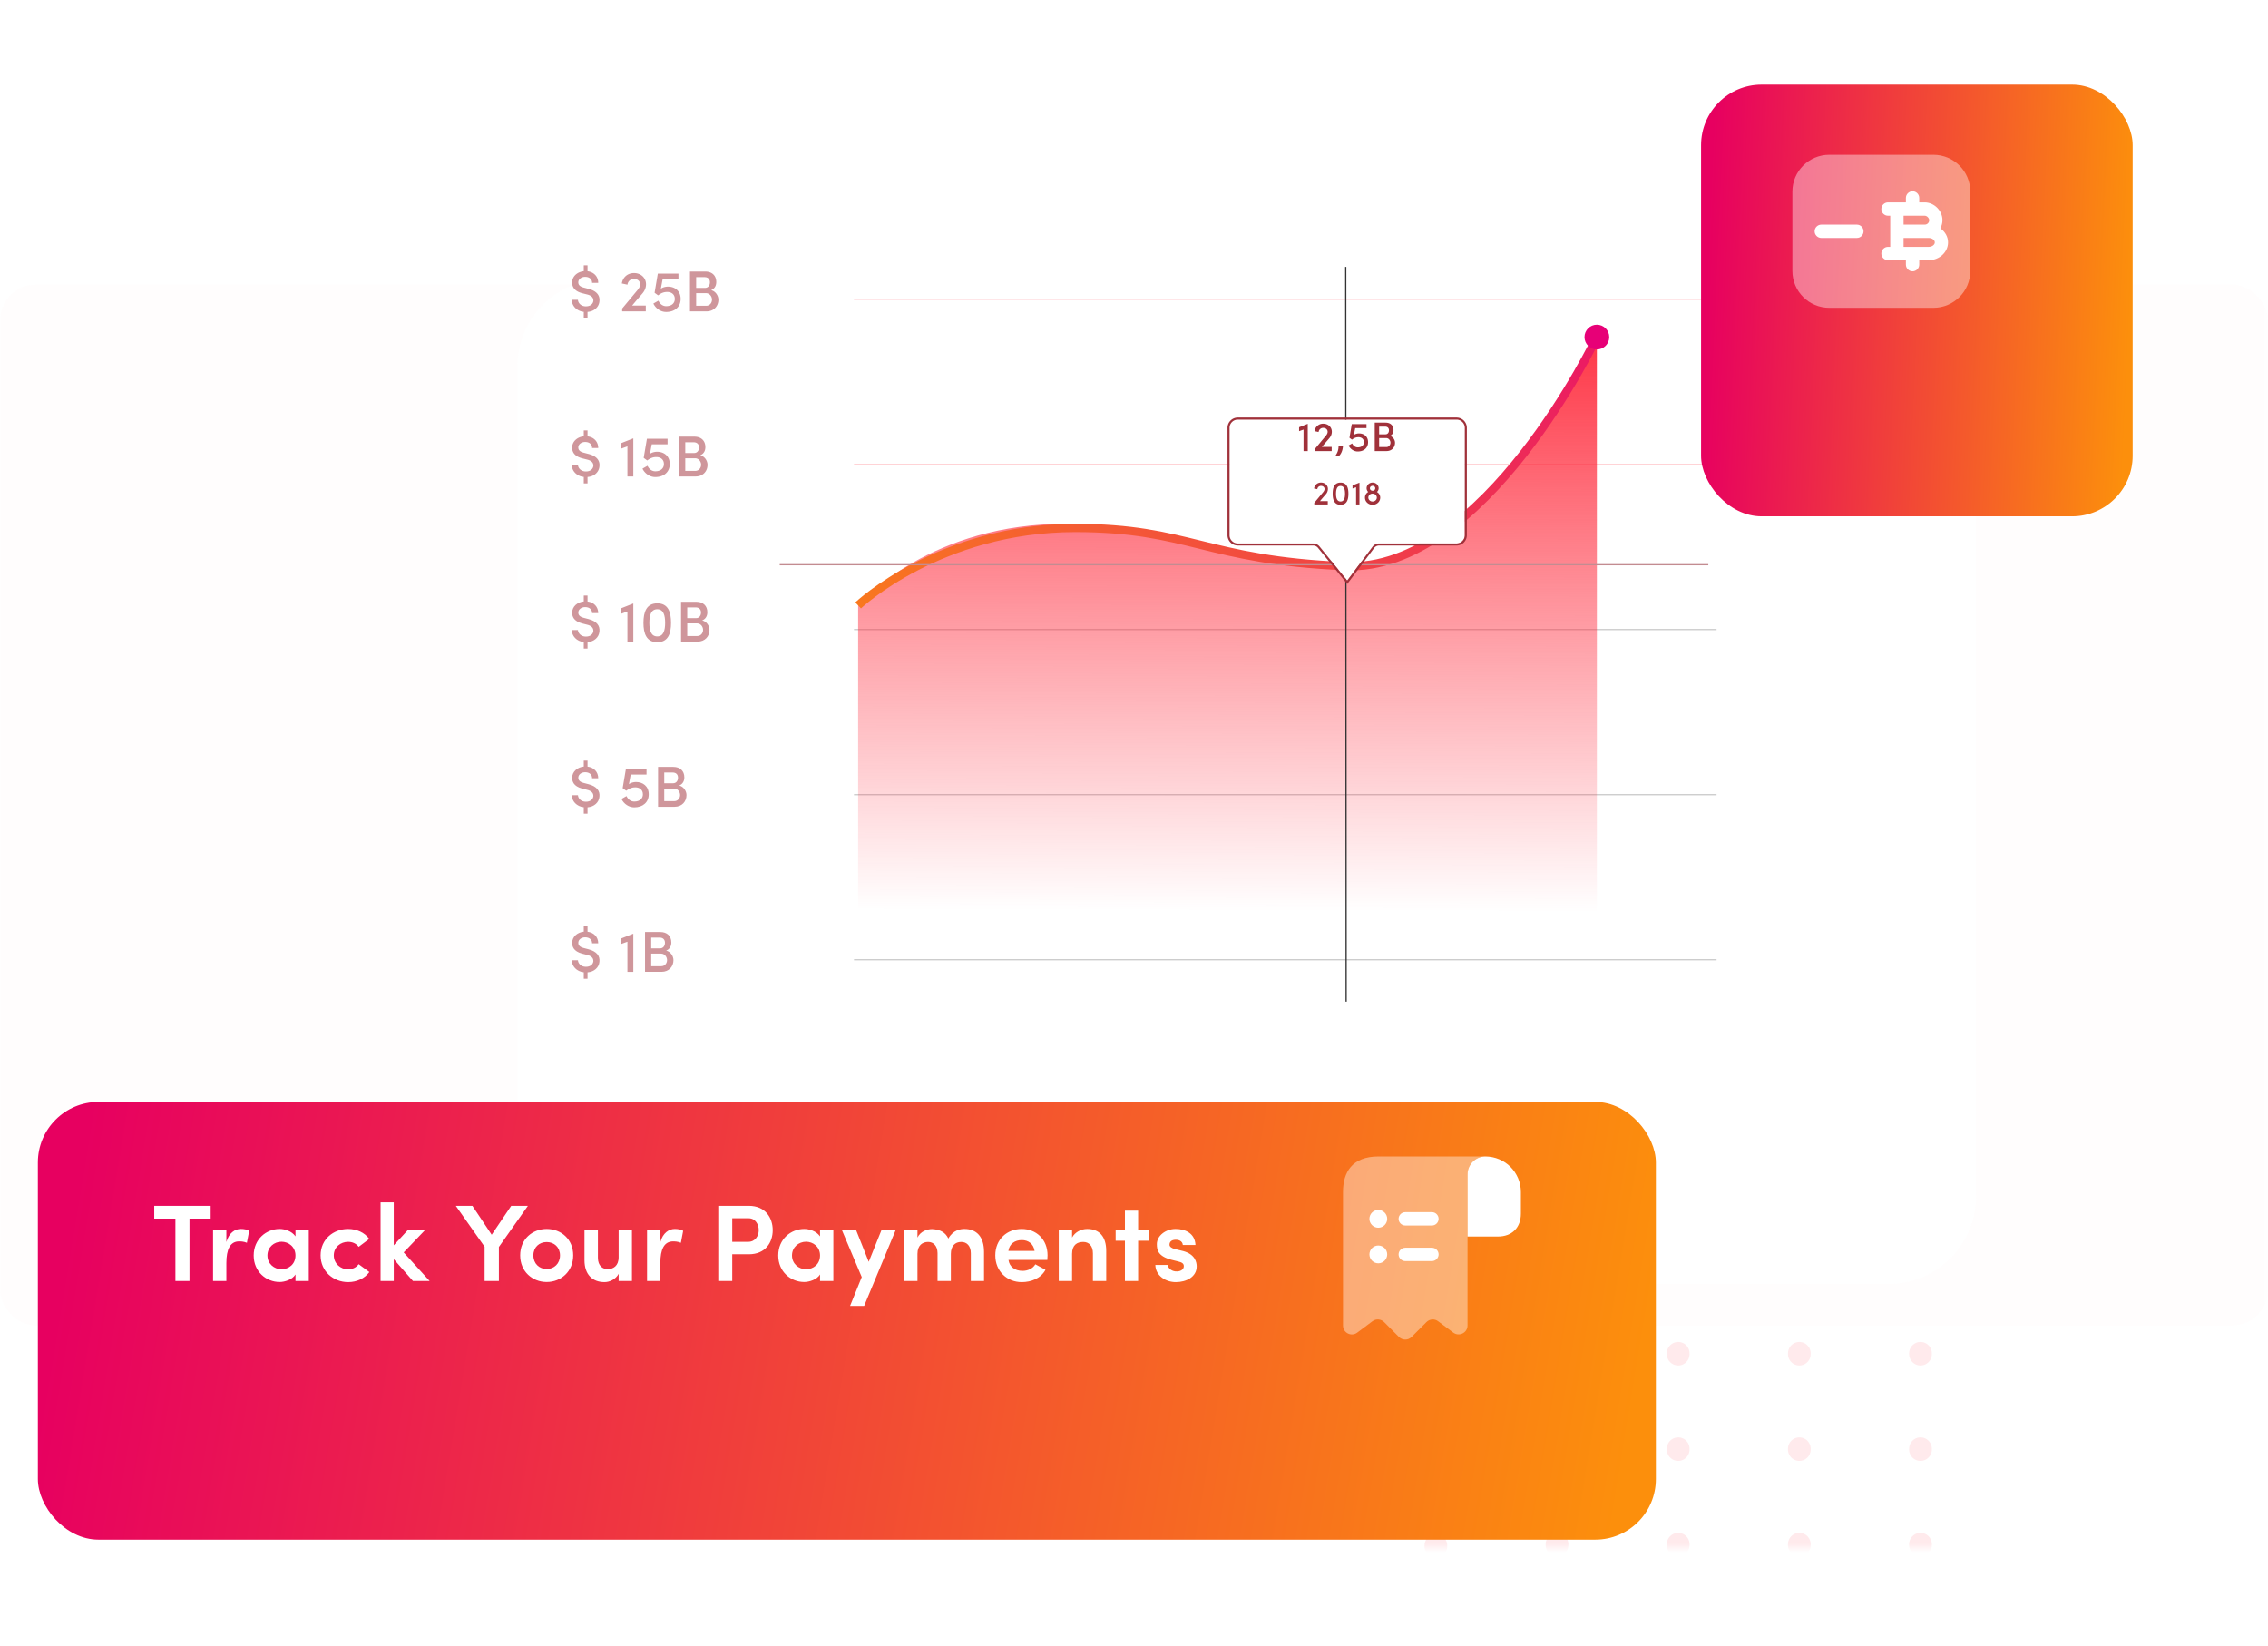
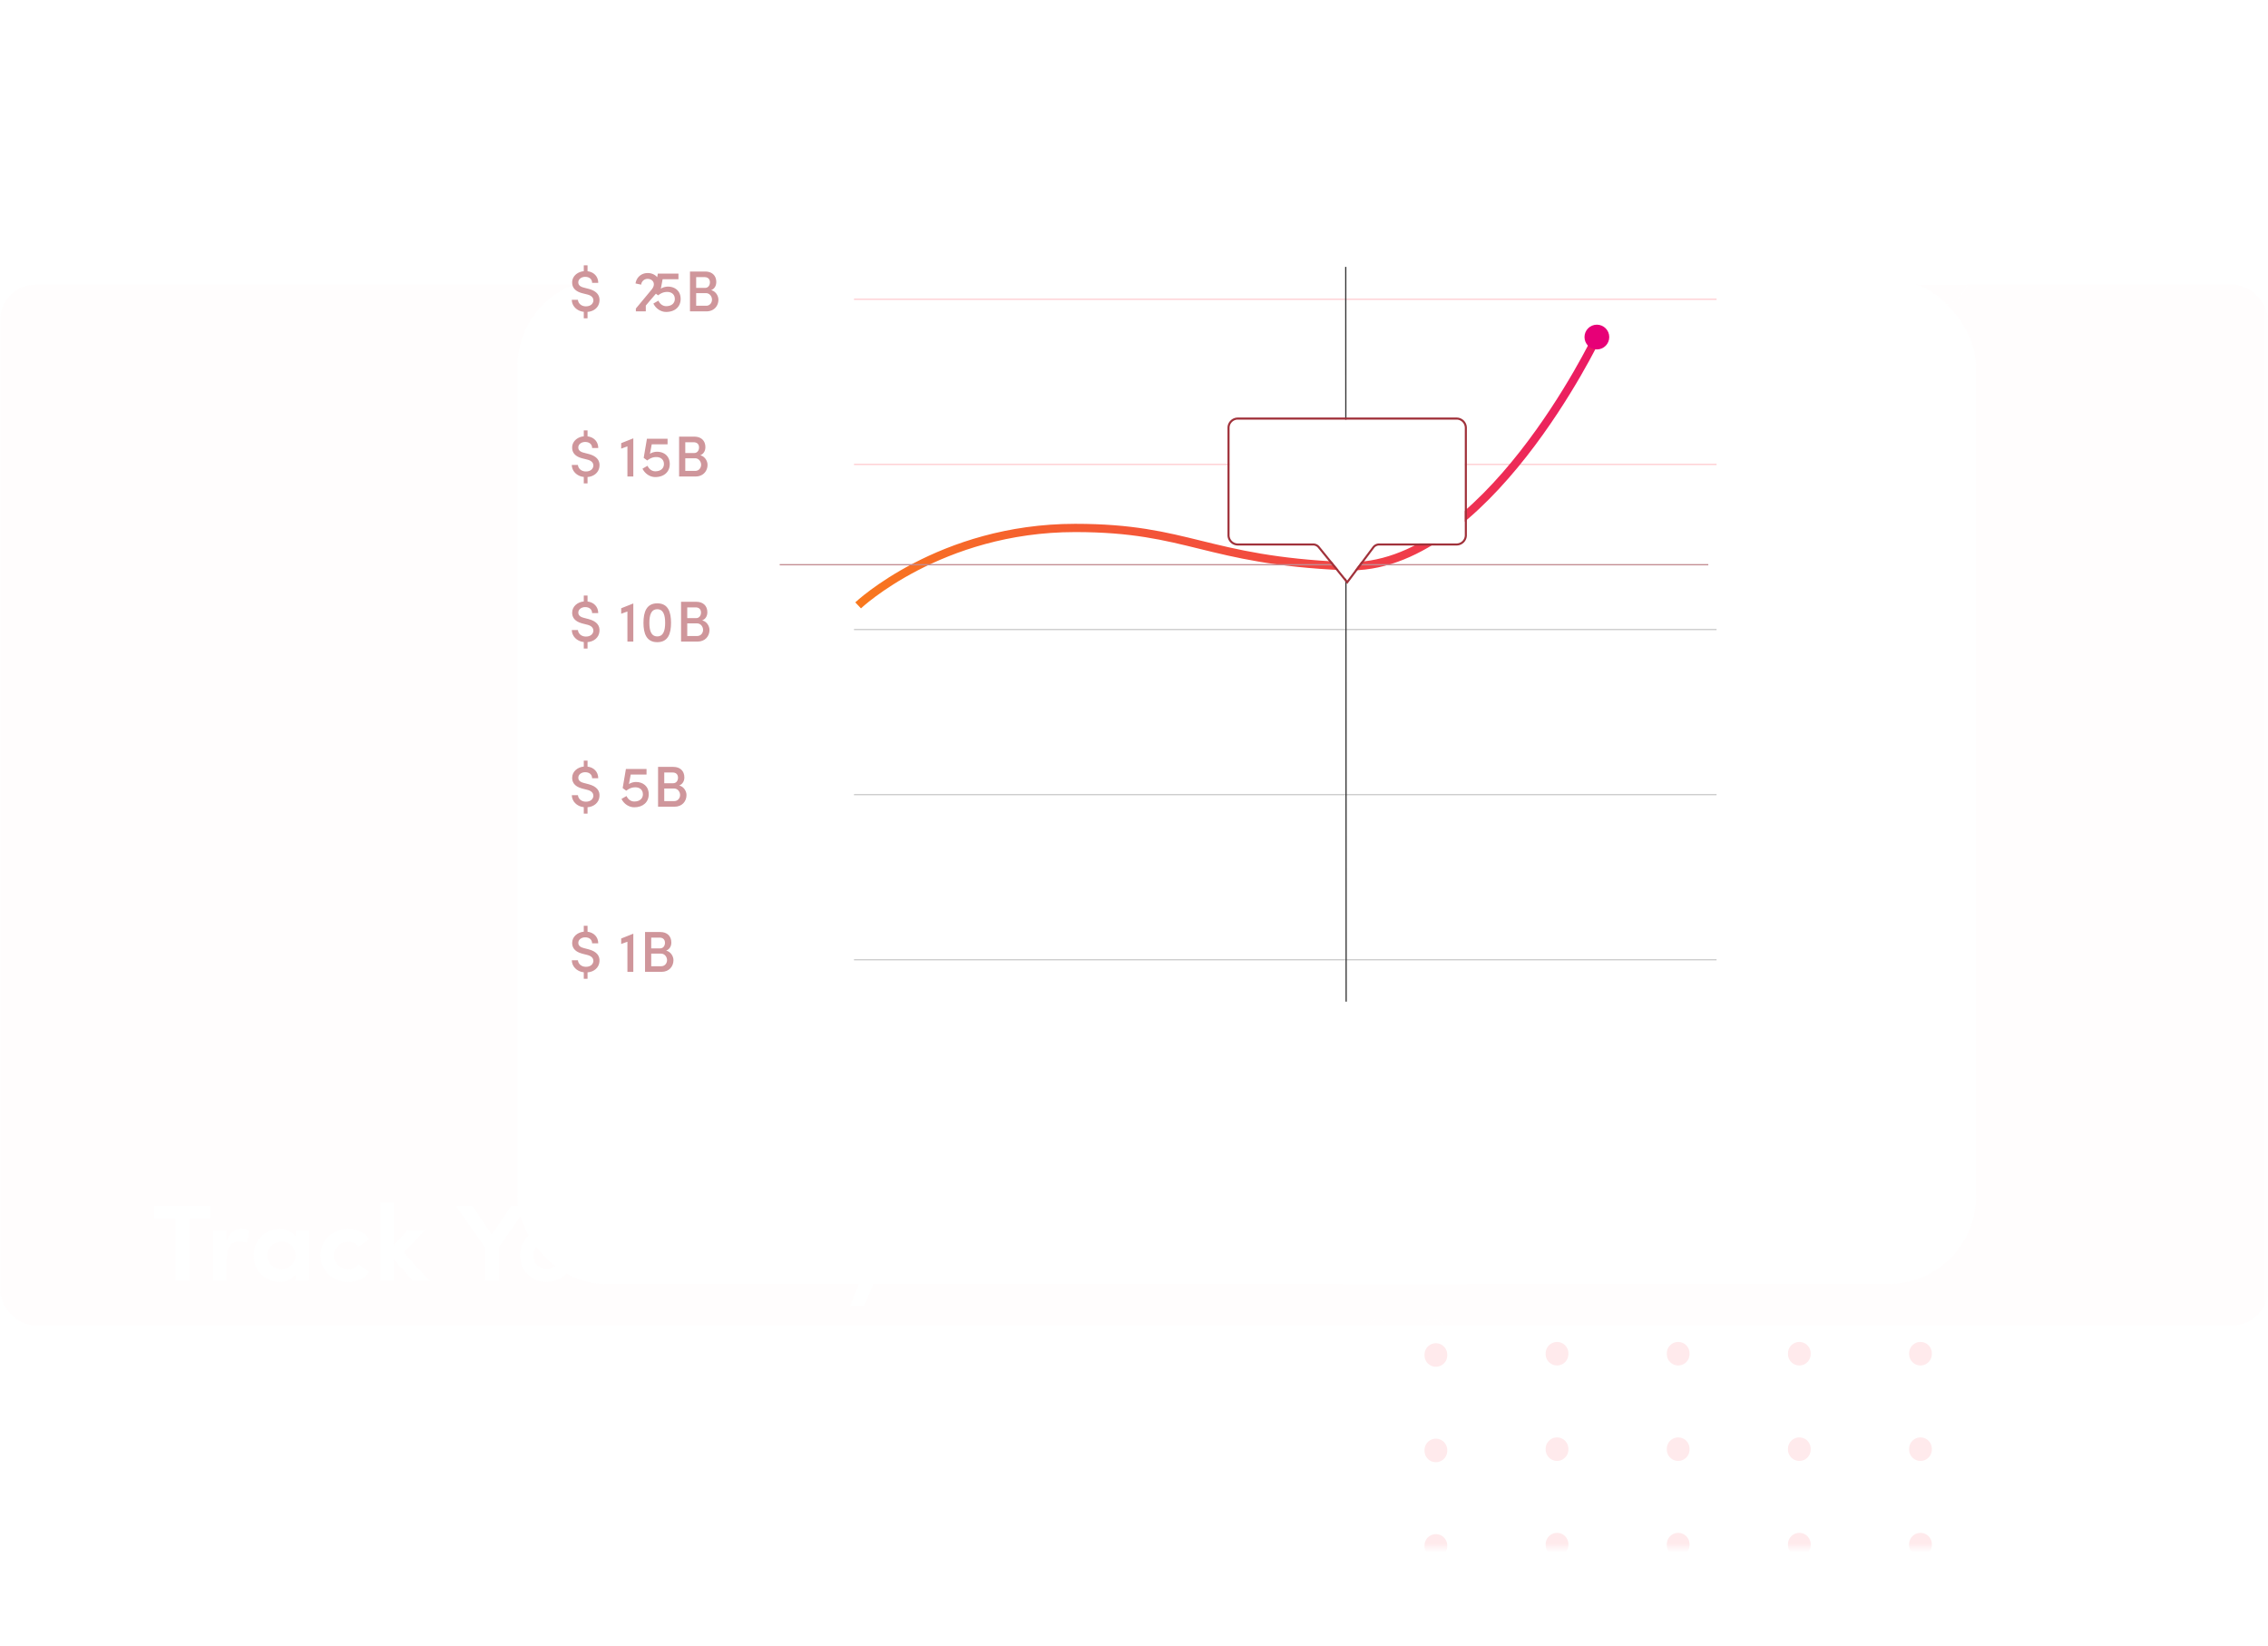
<svg xmlns="http://www.w3.org/2000/svg" width="255" height="185" viewBox="0 0 255 185" fill="none">
  <mask id="a" maskUnits="userSpaceOnUse" x="0" y="0" width="255" height="174">
    <rect width="255" height="174" rx="4" fill="#FFF5F6" fill-opacity="1" />
  </mask>
  <g mask="url(#a)">
    <g filter="url(#filter0_b)">
      <rect y="32" width="255" height="117" rx="4" fill="#FFF5F6" fill-opacity=".2" />
    </g>
    <path stroke="#FFCCD0" stroke-opacity=".4" stroke-width="2.554" stroke-linecap="round" stroke-dasharray="0.09 10.64" d="M161.44 173.82v-48.527M175.062 173.676v-48.527M202.305 173.676v-48.527M215.927 173.676v-48.527M188.684 173.676v-48.527" />
    <g filter="url(#filter1_d)">
      <rect x="52" y="19" width="164" height="113" rx="9.876" fill="#fff" />
    </g>
-     <path d="M65.637 29.822v.663c-.708.072-1.306.559-1.306 1.267 0 .396.15.942 1.111 1.202l.565.143c.416.097.734.318.709.727-.046.332-.319.61-.845.61-.54 0-.87-.37-.89-.733h-.689c0 .662.54 1.267 1.345 1.351v.728h.422v-.721c.748-.052 1.287-.546 1.339-1.196.071-.65-.3-1.15-1.209-1.39l-.571-.15c-.533-.136-.598-.409-.598-.584 0-.364.357-.617.773-.617.468 0 .78.26.78.675h.688c0-.72-.5-1.221-1.202-1.306v-.669h-.422zM72.61 35v-.65h-1.54c.52-.623.618-.727 1.105-1.299.28-.305.461-.675.461-1.091 0-.754-.604-1.267-1.351-1.267-.695 0-1.254.448-1.37 1.17l.636.136a.718.718 0 01.72-.65c.397 0 .703.247.703.61 0 .228-.118.436-.293.644l-1.728 2.079V35h2.657zm3.263-1.397c0 .442-.319.812-.975.812-.37 0-.695-.233-.87-.617-.117.065-.448.253-.565.325.279.572.844.942 1.435.942.981 0 1.63-.578 1.63-1.462 0-.91-.649-1.384-1.435-1.384-.26 0-.604.091-.792.24l.201-1.071h1.78v-.63h-2.32l-.363 2.15.396.292c.39-.292.682-.383 1.027-.383.461 0 .85.26.85.786zm4.66-1.897c0-.734-.48-1.182-1.24-1.182h-1.716V35h1.852c.85 0 1.344-.604 1.344-1.312 0-.429-.299-.949-.818-1.072.435-.176.578-.559.578-.91zm-2.26.656v-1.208h.948c.37 0 .597.215.597.578 0 .338-.188.63-.552.63h-.994zm1.103.592c.43 0 .676.396.676.727 0 .345-.24.689-.656.689h-1.124v-1.416h1.104z" fill="#CF969B" />
+     <path d="M65.637 29.822v.663c-.708.072-1.306.559-1.306 1.267 0 .396.15.942 1.111 1.202l.565.143c.416.097.734.318.709.727-.046.332-.319.61-.845.61-.54 0-.87-.37-.89-.733h-.689c0 .662.54 1.267 1.345 1.351v.728h.422v-.721c.748-.052 1.287-.546 1.339-1.196.071-.65-.3-1.15-1.209-1.39l-.571-.15c-.533-.136-.598-.409-.598-.584 0-.364.357-.617.773-.617.468 0 .78.26.78.675h.688c0-.72-.5-1.221-1.202-1.306v-.669h-.422zM72.61 35v-.65c.52-.623.618-.727 1.105-1.299.28-.305.461-.675.461-1.091 0-.754-.604-1.267-1.351-1.267-.695 0-1.254.448-1.37 1.17l.636.136a.718.718 0 01.72-.65c.397 0 .703.247.703.61 0 .228-.118.436-.293.644l-1.728 2.079V35h2.657zm3.263-1.397c0 .442-.319.812-.975.812-.37 0-.695-.233-.87-.617-.117.065-.448.253-.565.325.279.572.844.942 1.435.942.981 0 1.63-.578 1.63-1.462 0-.91-.649-1.384-1.435-1.384-.26 0-.604.091-.792.24l.201-1.071h1.78v-.63h-2.32l-.363 2.15.396.292c.39-.292.682-.383 1.027-.383.461 0 .85.26.85.786zm4.66-1.897c0-.734-.48-1.182-1.24-1.182h-1.716V35h1.852c.85 0 1.344-.604 1.344-1.312 0-.429-.299-.949-.818-1.072.435-.176.578-.559.578-.91zm-2.26.656v-1.208h.948c.37 0 .597.215.597.578 0 .338-.188.63-.552.63h-.994zm1.103.592c.43 0 .676.396.676.727 0 .345-.24.689-.656.689h-1.124v-1.416h1.104z" fill="#CF969B" />
    <path stroke="#FF838D" stroke-opacity=".4" stroke-width=".139" d="M96.018 33.643H193" />
    <path d="M65.637 48.383v.663c-.708.072-1.306.559-1.306 1.267 0 .396.15.942 1.111 1.202l.565.143c.416.097.734.318.708.727-.045.332-.318.611-.844.611-.54 0-.87-.37-.89-.734h-.689c0 .663.54 1.267 1.345 1.351v.728h.422v-.721c.747-.052 1.287-.546 1.339-1.196.071-.65-.3-1.15-1.209-1.39l-.571-.15c-.533-.136-.598-.409-.598-.584 0-.364.357-.617.773-.617.468 0 .78.26.78.675h.688c0-.72-.5-1.22-1.202-1.305v-.67h-.422zm4.206 1.43v.617l.701-.254v3.385h.663v-4.288l-1.364.54zm4.805 2.351c0 .442-.318.813-.974.813-.37 0-.695-.234-.87-.618a25.3 25.3 0 00-.566.325c.28.572.845.942 1.436.942.98 0 1.63-.578 1.63-1.462 0-.91-.65-1.383-1.435-1.383-.26 0-.605.09-.793.24l.202-1.072h1.78v-.63h-2.32l-.364 2.15.397.293c.39-.293.682-.384 1.026-.384.462 0 .851.26.851.786zm4.66-1.897c0-.734-.48-1.182-1.24-1.182h-1.715v4.476h1.851c.851 0 1.345-.604 1.345-1.312 0-.429-.3-.949-.819-1.072.435-.175.578-.559.578-.91zm-2.26.657v-1.209h.948c.37 0 .598.215.598.578 0 .338-.189.63-.552.63h-.994zm1.104.59c.429 0 .676.397.676.728 0 .345-.24.689-.657.689h-1.123v-1.416h1.104z" fill="#CF969B" />
    <path stroke="#FF838D" stroke-opacity=".4" stroke-width=".139" d="M96.018 52.204H193" />
    <path d="M65.637 66.945v.662c-.708.072-1.306.559-1.306 1.267 0 .396.15.942 1.111 1.202l.565.143c.416.097.734.318.708.728-.045.33-.318.61-.844.61-.54 0-.87-.37-.89-.734h-.689c0 .663.54 1.267 1.345 1.351v.728h.422v-.721c.747-.052 1.287-.546 1.339-1.196.071-.65-.3-1.15-1.209-1.39l-.571-.15c-.533-.136-.598-.408-.598-.584 0-.364.357-.617.773-.617.468 0 .78.26.78.676h.688c0-.722-.5-1.222-1.202-1.306v-.67h-.422zm4.206 1.429v.617l.701-.253v3.384h.663v-4.287l-1.364.539zm2.505 1.637c0 1.195.332 2.176 1.553 2.176 1.228 0 1.546-.98 1.546-2.176 0-1.208-.318-2.19-1.546-2.19-1.221 0-1.552.982-1.552 2.19zm.663 0c0-.838.182-1.527.89-1.527.702 0 .884.689.884 1.527s-.182 1.527-.884 1.527c-.708 0-.89-.689-.89-1.527zm6.52-1.182c0-.734-.481-1.183-1.241-1.183h-1.716v4.476h1.852c.851 0 1.345-.604 1.345-1.312 0-.429-.3-.948-.819-1.072.436-.175.578-.559.578-.91zm-2.261.656v-1.209h.948c.37 0 .598.215.598.579 0 .337-.189.63-.552.63h-.994zm1.104.59c.429 0 .676.397.676.728 0 .345-.24.69-.656.69H77.27v-1.417h1.104z" fill="#CF969B" />
    <path stroke="#333" stroke-opacity=".25" stroke-width=".139" d="M96.018 70.765H193" />
    <path d="M65.637 85.506v.662c-.708.072-1.306.56-1.306 1.267 0 .397.15.942 1.111 1.202l.565.143c.416.097.734.318.708.728-.045.33-.318.61-.844.61-.54 0-.87-.37-.89-.734h-.689c0 .663.54 1.267 1.345 1.351v.728h.422v-.721c.747-.052 1.287-.546 1.339-1.195.071-.65-.3-1.15-1.209-1.39l-.571-.15c-.533-.136-.598-.41-.598-.585 0-.364.357-.617.773-.617.468 0 .78.26.78.676h.688c0-.721-.5-1.222-1.202-1.306v-.67h-.422zm6.648 3.78c0 .442-.318.813-.974.813-.37 0-.695-.234-.87-.617-.118.065-.449.253-.566.325.28.571.845.941 1.436.941.98 0 1.63-.578 1.63-1.461 0-.91-.65-1.384-1.435-1.384-.26 0-.605.091-.793.24l.201-1.072h1.78v-.63h-2.319l-.364 2.15.397.293c.39-.292.682-.383 1.026-.383.461 0 .851.26.851.786zm4.66-1.896c0-.734-.48-1.183-1.24-1.183h-1.716v4.477h1.852c.85 0 1.345-.605 1.345-1.313 0-.429-.3-.948-.819-1.072.435-.175.578-.558.578-.91zm-2.26.656v-1.208h.948c.37 0 .598.214.598.578 0 .338-.189.63-.552.63h-.995zm1.104.591c.429 0 .676.396.676.728 0 .344-.24.688-.657.688h-1.124v-1.416h1.105z" fill="#CF969B" />
    <path stroke="#333" stroke-opacity=".25" stroke-width=".139" d="M96.018 89.326H193" />
    <path d="M65.637 104.067v.663c-.708.071-1.306.558-1.306 1.266 0 .397.15.942 1.111 1.202l.565.143c.416.098.734.319.708.728-.045.331-.318.61-.844.61-.54 0-.87-.37-.89-.734h-.689c0 .663.54 1.267 1.345 1.352v.727h.422v-.721c.747-.052 1.287-.546 1.339-1.195.071-.65-.3-1.15-1.209-1.39l-.571-.15c-.533-.136-.598-.409-.598-.585 0-.363.357-.617.773-.617.468 0 .78.26.78.676h.688c0-.721-.5-1.221-1.202-1.306v-.669h-.422zm4.206 1.429v.617l.701-.253v3.385h.663v-4.288l-1.364.539zm5.637.455c0-.734-.48-1.182-1.241-1.182h-1.715v4.476h1.851c.851 0 1.345-.605 1.345-1.313 0-.428-.299-.948-.818-1.072.435-.175.578-.558.578-.909zm-2.261.656v-1.208h.949c.37 0 .597.214.597.578 0 .338-.188.63-.552.63h-.994zm1.104.591c.43 0 .676.397.676.728 0 .344-.24.688-.656.688h-1.124v-1.416h1.104z" fill="#CF969B" />
    <path stroke="#333" stroke-opacity=".25" stroke-width=".139" d="M96.018 107.887H193" />
-     <path d="M118.63 58.895c-14.899.452-22.148 9.155-22.148 9.155v44.547h83.061V37.889s-9.895 24.167-28.074 25.753c-18.843-.683-10.716-3.844-32.839-4.747z" fill="url(#paint0_linear)" />
    <path d="M96.482 68.05s9.205-8.703 24.405-8.703c12.793 0 14.649 3.624 30.35 4.295 15.702.671 28.306-25.754 28.306-25.754" stroke="url(#paint1_linear)" stroke-width=".928" />
    <circle cx="179.543" cy="37.889" r="1.392" fill="#E70077" />
    <path stroke="#333" stroke-width=".139" d="M151.307 30l.046 82.595" />
    <path stroke="#C38C91" stroke-width=".139" d="M192.072 63.48H87.665" />
    <g filter="url(#filter2_d)">
      <path d="M138.245 46.241c0-.513.415-.928.928-.928h24.593c.513 0 .928.415.928.928v12.065a.928.928 0 01-.928.928h-8.707a.928.928 0 00-.743.372l-2.847 3.804-3.107-3.832a.928.928 0 00-.721-.344h-8.468a.928.928 0 01-.928-.928V46.24z" fill="#fff" />
      <path d="M151.379 63.483l.094.116.089-.12 2.847-3.804a.811.811 0 01.65-.325h8.707c.577 0 1.044-.468 1.044-1.044V46.24c0-.577-.467-1.044-1.044-1.044h-24.593c-.577 0-1.045.467-1.045 1.044v12.065c0 .576.468 1.044 1.045 1.044h8.468c.245 0 .477.11.631.3l3.107 3.833z" stroke="#A0313A" stroke-width=".232" />
    </g>
-     <path d="M146.061 48.028v.44l.501-.18v2.417h.473v-3.063l-.974.386zm3.665 2.677v-.464h-1.1c.371-.445.441-.52.789-.928.199-.218.329-.483.329-.78 0-.538-.431-.904-.965-.904a.96.96 0 00-.979.835l.455.097a.513.513 0 01.515-.464c.283 0 .501.177.501.436 0 .163-.084.311-.209.46l-1.234 1.485v.227h1.898zm.771.594c.213-.162.464-.561.501-1.179h-.501c.014.446-.139.808-.325 1.068l.325.111zm2.853-1.592c0 .316-.228.58-.696.58-.265 0-.497-.167-.622-.44-.084.046-.32.18-.404.232.2.408.603.672 1.026.672.7 0 1.164-.412 1.164-1.044 0-.65-.464-.988-1.025-.988-.186 0-.432.065-.566.172l.144-.766h1.271v-.45h-1.656l-.26 1.536.283.209c.278-.21.487-.274.733-.274.329 0 .608.186.608.561zm3.328-1.355c0-.524-.343-.844-.886-.844h-1.225v3.197h1.323c.607 0 .96-.431.96-.937 0-.306-.213-.678-.585-.766.311-.125.413-.399.413-.65zm-1.614.47v-.864h.677c.265 0 .427.153.427.413 0 .241-.135.45-.394.45h-.71zm.788.421c.307 0 .483.283.483.52 0 .246-.172.492-.469.492h-.802v-1.012h.788zm-6.565 7.462v-.371h-.88c.297-.357.353-.416.631-.743a.921.921 0 00.264-.623c0-.43-.346-.724-.772-.724a.768.768 0 00-.784.668l.364.078a.41.41 0 01.412-.371c.227 0 .401.14.401.349 0 .13-.067.248-.167.367l-.987 1.188v.182h1.518zm.55-1.206c0 .683.189 1.243.887 1.243.702 0 .884-.56.884-1.243 0-.69-.182-1.251-.884-1.251-.698 0-.887.56-.887 1.25zm.379 0c0-.48.104-.873.508-.873.401 0 .505.394.505.873 0 .478-.104.872-.505.872-.404 0-.508-.394-.508-.872zm1.854-.936v.353l.401-.145v1.934h.379v-2.45l-.78.308zm1.955.32c0-.15.127-.272.301-.272.175 0 .301.123.301.271 0 .153-.119.279-.293.282-.182 0-.309-.118-.309-.282zm-.178 1.05c0-.227.193-.438.449-.438h.041c.264 0 .464.204.464.438 0 .245-.208.442-.475.442s-.479-.197-.479-.442zm-.193-1.054c0 .174.071.319.178.423a.732.732 0 00-.363.635c0 .449.375.805.857.805.479 0 .858-.356.858-.805a.735.735 0 00-.368-.635.561.561 0 00.19-.423c0-.346-.297-.635-.68-.635-.382 0-.672.29-.672.635z" fill="#A0313A" />
    <g filter="url(#filter3_d)">
-       <rect y="115.359" width="181.919" height="49.198" rx="6.811" fill="url(#paint2_linear)" />
-     </g>
+       </g>
    <path d="M171 134v2.42c0 1.58-1 2.58-2.58 2.58H165v-6.99c0-1.11.91-2.02 2.02-2.01 1.09.01 2.09.45 2.81 1.17.72.73 1.17 1.73 1.17 2.83z" fill="#fff" />
    <path opacity=".4" d="M151 135v14c0 .83.94 1.3 1.6.8l1.71-1.28c.4-.3.96-.26 1.32.1l1.66 1.67c.39.39 1.03.39 1.42 0l1.68-1.68c.35-.35.91-.39 1.3-.09l1.71 1.28c.66.49 1.6.02 1.6-.8v-17c0-1.1.9-2 2-2h-12c-3 0-4 1.79-4 4v1z" fill="#fff" />
    <path d="M161 140.26h-3c-.41 0-.75.34-.75.75s.34.75.75.75h3c.41 0 .75-.34.75-.75s-.34-.75-.75-.75zM158 137.76h3c.41 0 .75-.34.75-.75s-.34-.75-.75-.75h-3c-.41 0-.75.34-.75.75s.34.75.75.75zM154.97 136.01c-.56 0-1 .45-1 1s.45 1 1 1 1-.45 1-1-.45-1-1-1zM154.97 140.01c-.56 0-1 .45-1 1s.45 1 1 1 1-.45 1-1-.45-1-1-1z" fill="#fff" />
    <g filter="url(#filter4_d)">
-       <rect x="187" y="1" width="48.527" height="48.527" rx="6.811" fill="url(#paint3_linear)" />
-     </g>
+       </g>
    <path opacity=".4" d="M221.527 21.54v8.92c0 2.29-1.86 4.14-4.15 4.14h-11.7c-2.29 0-4.15-1.85-4.15-4.14v-8.92c0-2.29 1.86-4.14 4.15-4.14h11.7c2.29 0 4.15 1.85 4.15 4.14z" fill="#fff" />
    <path d="M208.777 26.75h-4c-.41 0-.75-.34-.75-.75s.34-.75.75-.75h4c.41 0 .75.34.75.75s-.34.75-.75.75zM218.167 25.67c.14-.28.23-.59.23-.92 0-1.07-.93-2-2-2h-.61v-.5c0-.41-.34-.75-.75-.75s-.75.34-.75.75v.5h-2.01c-.41 0-.75.34-.75.75s.34.75.75.75h.25v3.5h-.25c-.41 0-.75.34-.75.75s.34.75.75.75h2.01v.5c0 .41.34.75.75.75s.75-.34.75-.75v-.5h1.06c1.2 0 2.18-.9 2.18-2 0-.65-.34-1.21-.86-1.58zm-3.7-1.42h1.94c.26 0 .5.28.5.5 0 .28-.22.5-.5.5h-2.38v-1h.44zm2.38 3.5h-2.82v-1h2.83c.37 0 .68.23.68.5s-.32.5-.69.5zM17.343 136.983h2.38V144h1.583v-7.017h2.38v-1.435h-6.343v1.435zm8.11 4.993c0-1.521.417-2.429 1.435-2.429.147 0 .515 0 .871.159l.258-1.349c-.233-.135-.54-.209-.945-.209-.65 0-1.325.43-1.62 1.473v-1.35h-1.496V144h1.497v-2.024zm7.77 2.024h1.496v-5.729h-1.496v.712c-.43-.626-1.252-.835-1.78-.835-1.508 0-2.919 1.154-2.919 2.981 0 1.828 1.411 2.981 2.92 2.981.552 0 1.423-.257 1.779-.846V144zm-3.153-2.871c0-.932.748-1.545 1.582-1.545.785 0 1.57.564 1.57 1.545 0 .982-.748 1.546-1.57 1.546-.834 0-1.582-.613-1.582-1.546zm5.977-.012c0 1.803 1.448 3.006 3.092 3.006.981 0 1.852-.405 2.392-1.129l-1.202-.883c-.282.38-.712.576-1.19.576-.834 0-1.607-.638-1.607-1.57s.773-1.521 1.607-1.521c.478 0 .908.184 1.19.564l1.19-.895c-.54-.724-1.411-1.117-2.38-1.117-1.644 0-3.092 1.154-3.092 2.969zM46.432 144h1.877l-2.92-3.214 2.405-2.515h-1.938l-1.583 1.718v-4.834H42.79V144h1.484v-2.454l2.16 2.454zm9.662 0v-3.827l3.263-4.625H57.48l-2.196 3.251-2.17-3.251h-1.866l3.239 4.6V144h1.607zm5.373-1.349c-.834 0-1.496-.602-1.496-1.534 0-.92.662-1.496 1.496-1.496s1.497.576 1.497 1.496c0 .932-.663 1.534-1.497 1.534zm0 1.459c1.62 0 2.981-1.19 2.981-2.993 0-1.815-1.361-2.969-2.98-2.969-1.62 0-2.982 1.154-2.982 2.969 0 1.803 1.362 2.993 2.981 2.993zm8.09-2.784c0 .993-.614 1.337-1.24 1.337-.527 0-1.091-.344-1.091-1.276v-3.116h-1.51v3.386c0 1.619.896 2.466 2.258 2.466.576 0 1.263-.319 1.582-.933v.81h1.497v-5.729h-1.497v3.055zm4.69.65c0-1.521.417-2.429 1.436-2.429.147 0 .515 0 .87.159l.258-1.349c-.233-.135-.54-.209-.944-.209-.65 0-1.325.43-1.62 1.473v-1.35h-1.496V144h1.496v-2.024zm9.921-5.03c.786 0 1.141.724 1.141 1.337 0 .626-.38 1.313-1.19 1.313h-1.79v-2.65h1.84zM80.758 144h1.57v-3.006h1.865c1.877 0 2.687-1.337 2.687-2.711 0-1.374-.81-2.735-2.687-2.735h-3.435V144zm11.442 0h1.497v-5.729H92.2v.712c-.43-.626-1.251-.835-1.779-.835-1.509 0-2.92 1.154-2.92 2.981 0 1.828 1.411 2.981 2.92 2.981.552 0 1.423-.257 1.78-.846V144zm-3.153-2.871c0-.932.749-1.545 1.583-1.545.785 0 1.57.564 1.57 1.545 0 .982-.748 1.546-1.57 1.546-.834 0-1.583-.613-1.583-1.546zm11.658-2.858H99.11l-1.435 3.57-1.423-3.57h-1.595l2.233 5.287-1.313 3.239h1.582l3.546-8.526zm7.369 1.337c.626 0 1.08.442 1.08 1.276V144h1.484v-3.275c0-1.681-.822-2.577-2.208-2.577-.442 0-1.276.123-1.803 1.08-.332-.699-.908-1.018-1.828-1.067-.552 0-1.313.257-1.644.957v-.847h-1.497V144h1.497v-3.055c0-.981.589-1.337 1.202-1.337.589 0 1.043.442 1.055 1.239V144h1.497v-3.055c0-.883.478-1.337 1.165-1.337zm9.707 1.509c0-1.815-1.288-2.969-2.907-2.969-1.632 0-2.969 1.154-2.969 2.969 0 1.803 1.337 3.006 2.969 3.006 1.055 0 2.146-.405 2.674-1.387-.38-.196-.785-.417-1.141-.613-.282.491-.859.736-1.435.736-.847 0-1.485-.454-1.583-1.227h4.367c.013-.135.025-.368.025-.515zm-4.404-.503c.11-.785.724-1.214 1.509-1.214.736 0 1.325.429 1.435 1.214h-2.944zm7.161.331c0-.993.564-1.337 1.251-1.337.65 0 1.092.442 1.092 1.276V144h1.497v-3.386c0-1.631-.798-2.466-2.135-2.466-.675 0-1.374.344-1.705.97v-.847h-1.497V144h1.497v-3.055zm7.426-4.858h-1.484v2.184h-1.043v1.202h1.043V144h1.484v-4.527h1.215v-1.202h-1.215v-2.184zm4.51 5.717c.429.098.638.245.625.54 0 .331-.318.564-.748.576-.552.037-1.018-.318-1.055-.723h-1.398c.036 1.226 1.177 1.926 2.306 1.926 1.19 0 2.343-.589 2.343-1.767 0-.466-.172-1.349-1.497-1.717l-.956-.233c-.332-.086-.602-.246-.602-.479 0-.429.344-.564.724-.564.344 0 .736.159.773.589h1.423c-.061-1.313-1.141-1.804-2.233-1.804-1.128 0-2.11.773-2.11 1.706 0 .662.135 1.361 1.62 1.754l.785.196z" fill="#fff" />
  </g>
  <defs>
    <filter id="filter0_b" x="-50" y="-18" width="355" height="217" filterUnits="userSpaceOnUse" color-interpolation-filters="sRGB">
      <feFlood flood-opacity="0" result="BackgroundImageFix" />
      <feGaussianBlur in="BackgroundImage" stdDeviation="25" />
      <feComposite in2="SourceAlpha" operator="in" result="effect1_backgroundBlur" />
      <feBlend in="SourceGraphic" in2="effect1_backgroundBlur" result="shape" />
    </filter>
    <filter id="filter1_d" x="21.139" y="-5.689" width="238.068" height="187.068" filterUnits="userSpaceOnUse" color-interpolation-filters="sRGB">
      <feFlood flood-opacity="0" result="BackgroundImageFix" />
      <feColorMatrix in="SourceAlpha" values="0 0 0 0 0 0 0 0 0 0 0 0 0 0 0 0 0 0 127 0" result="hardAlpha" />
      <feOffset dx="6.172" dy="12.345" />
      <feGaussianBlur stdDeviation="18.517" />
      <feColorMatrix values="0 0 0 0 0 0 0 0 0 0 0 0 0 0 0 0 0 0 0.1 0" />
      <feBlend in2="BackgroundImageFix" result="effect1_dropShadow" />
      <feBlend in="SourceGraphic" in2="effect1_dropShadow" result="shape" />
    </filter>
    <filter id="filter2_d" x="136.156" y="45.081" width="30.626" height="22.419" filterUnits="userSpaceOnUse" color-interpolation-filters="sRGB">
      <feFlood flood-opacity="0" result="BackgroundImageFix" />
      <feColorMatrix in="SourceAlpha" values="0 0 0 0 0 0 0 0 0 0 0 0 0 0 0 0 0 0 127 0" result="hardAlpha" />
      <feOffset dy="1.856" />
      <feGaussianBlur stdDeviation=".928" />
      <feColorMatrix values="0 0 0 0 0 0 0 0 0 0 0 0 0 0 0 0 0 0 0.08 0" />
      <feBlend in2="BackgroundImageFix" result="effect1_dropShadow" />
      <feBlend in="SourceGraphic" in2="effect1_dropShadow" result="shape" />
    </filter>
    <filter id="filter3_d" x="-12.77" y="106.846" width="215.973" height="83.252" filterUnits="userSpaceOnUse" color-interpolation-filters="sRGB">
      <feFlood flood-opacity="0" result="BackgroundImageFix" />
      <feColorMatrix in="SourceAlpha" values="0 0 0 0 0 0 0 0 0 0 0 0 0 0 0 0 0 0 127 0" result="hardAlpha" />
      <feOffset dx="4.257" dy="8.514" />
      <feGaussianBlur stdDeviation="8.514" />
      <feColorMatrix values="0 0 0 0 0 0 0 0 0 0 0 0 0 0 0 0 0 0 0.08 0" />
      <feBlend in2="BackgroundImageFix" result="effect1_dropShadow" />
      <feBlend in="SourceGraphic" in2="effect1_dropShadow" result="shape" />
    </filter>
    <filter id="filter4_d" x="182.743" y="1" width="65.554" height="65.554" filterUnits="userSpaceOnUse" color-interpolation-filters="sRGB">
      <feFlood flood-opacity="0" result="BackgroundImageFix" />
      <feColorMatrix in="SourceAlpha" values="0 0 0 0 0 0 0 0 0 0 0 0 0 0 0 0 0 0 127 0" result="hardAlpha" />
      <feOffset dx="4.257" dy="8.514" />
      <feGaussianBlur stdDeviation="4.257" />
      <feColorMatrix values="0 0 0 0 0 0 0 0 0 0 0 0 0 0 0 0 0 0 0.08 0" />
      <feBlend in2="BackgroundImageFix" result="effect1_dropShadow" />
      <feBlend in="SourceGraphic" in2="effect1_dropShadow" result="shape" />
    </filter>
    <linearGradient id="paint0_linear" x1="138.244" y1="34.176" x2="138.012" y2="112.597" gradientUnits="userSpaceOnUse">
      <stop stop-color="#FE2C3D" />
      <stop offset=".87" stop-color="#FE2C3D" stop-opacity="0" />
    </linearGradient>
    <linearGradient id="paint1_linear" x1="195.552" y1="22.344" x2="89.025" y2="99.064" gradientUnits="userSpaceOnUse">
      <stop stop-color="#E70077" />
      <stop offset=".974" stop-color="#FC8F0C" />
    </linearGradient>
    <linearGradient id="paint2_linear" x1="4.787" y1="121.871" x2="184.084" y2="151.43" gradientUnits="userSpaceOnUse">
      <stop stop-color="#E70060" />
      <stop offset=".974" stop-color="#FC8F0C" />
    </linearGradient>
    <linearGradient id="paint3_linear" x1="188.277" y1="7.423" x2="237.307" y2="9.609" gradientUnits="userSpaceOnUse">
      <stop stop-color="#E70060" />
      <stop offset=".974" stop-color="#FC8F0C" />
    </linearGradient>
  </defs>
</svg>